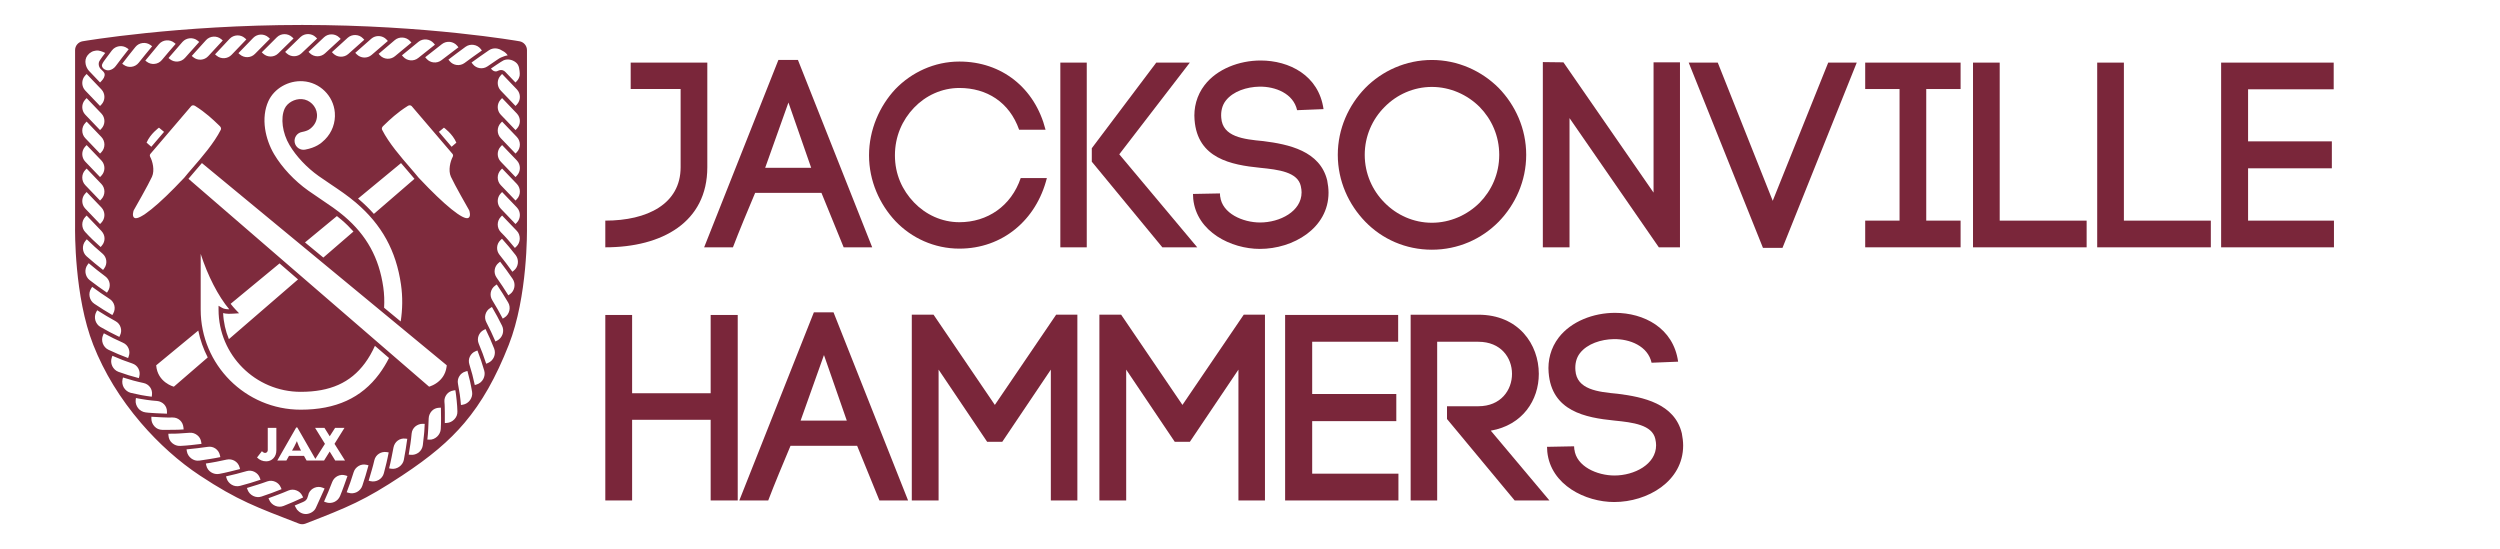
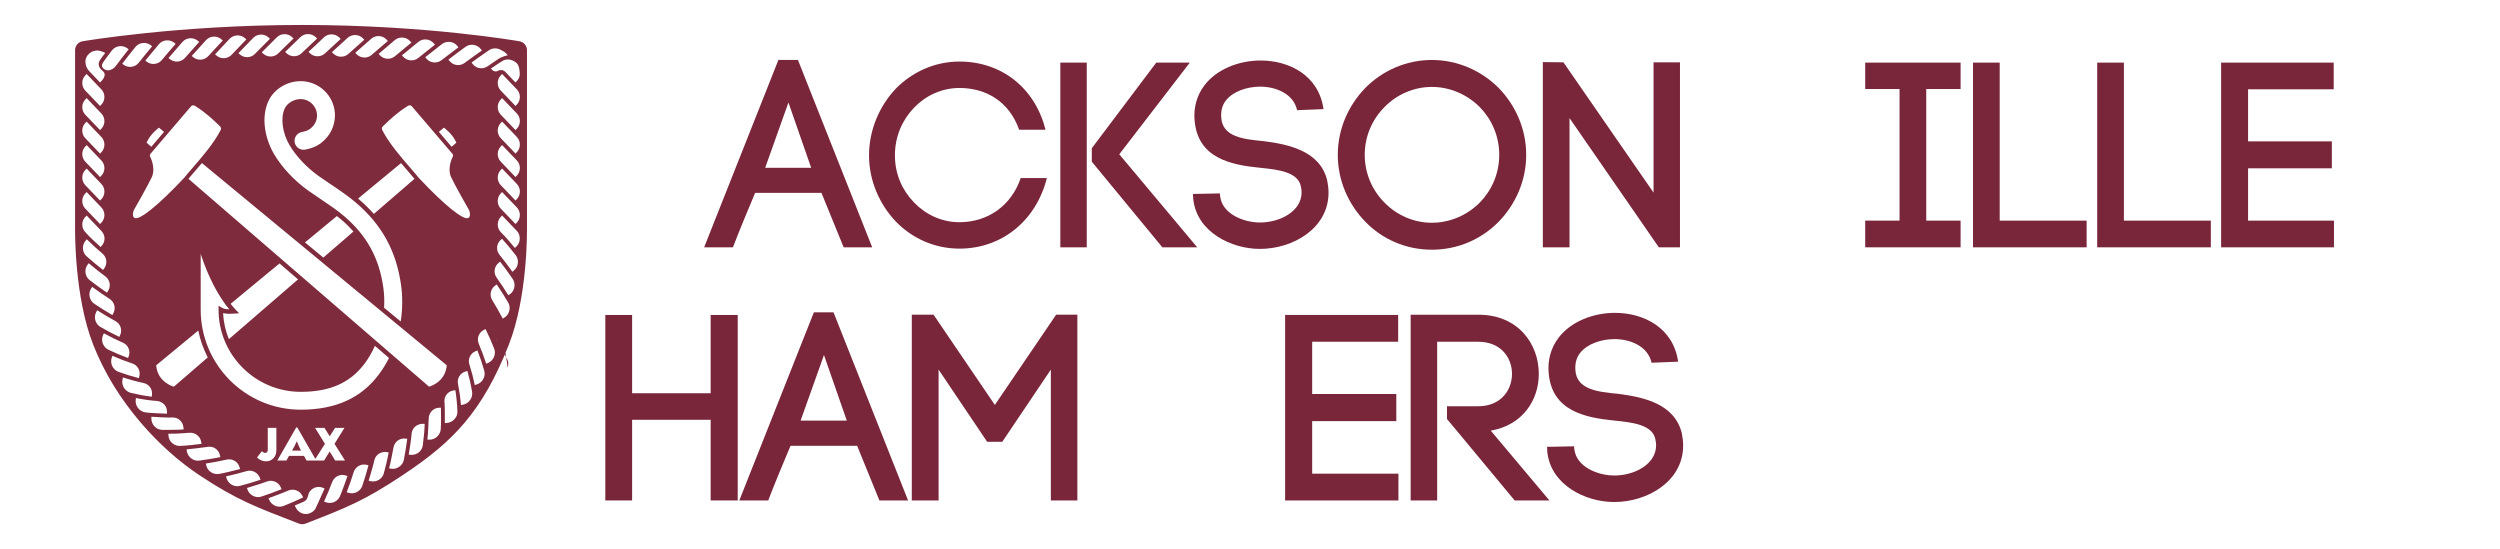
<svg xmlns="http://www.w3.org/2000/svg" id="b" viewBox="0 0 2503.59 550">
  <path d="m300.68,449.72c-.55-1.01-1.1-2.18-1.66-3.51-.56-1.33-.98-2.4-1.27-3.23l-.39-1.25c-1.01,2.23-1.88,4.03-2.61,5.38-.75,1.35-1.52,2.73-2.3,4.13h9.04c-.1-.21-.25-.49-.45-.84-.19-.35-.32-.58-.37-.68Z" fill="#7e2b3d" stroke-width="0" />
-   <path d="m527.73,226.95V50.22c0-4.36-3.13-8.1-7.42-8.87-.92-.16-93-16.36-217.65-16.36s-219.07,16.19-220.01,16.35c-4.31.75-7.46,4.49-7.46,8.87v176.73c-.06,3.84-.86,69.95,18.23,118.44,10.85,27.55,26.92,53.84,47.76,78.14,17.73,20.67,38.13,38.89,59,52.68,37.98,25.11,56.74,31.68,99.22,48.17,1.05.41,2.15.61,3.26.61s2.21-.2,3.26-.61c43.06-16.72,58.95-23.14,96.82-48.17,28.25-18.67,46.91-34.44,62.41-52.72,17.32-20.43,31.41-45.25,44.35-78.1,19.09-48.49,18.3-114.6,18.23-118.44Zm-11.09-164.41c1.45,1.15,2.63,2.91,3.14,5.25.2.91,1.02,5.36.63,7.81-.37,2.05-1.31,4.02-2.84,5.6l-1.36,1.42s-9.88-10.31-10.09-10.53c-.7-.74-1.54-1.36-2.51-1.68,0,0-.01,0-.02,0-.73-.24-1.45-.33-2.18-.26-1.02.08-1.84.34-2.33.6-4.26,2.66-7.4-2.11-7.4-2.11,0,0,10.72-7.38,12.65-8.23,3.87-1.67,8.65-.82,12.31,2.12Zm-18.81-13.92c.69.12,1.37.31,2.03.55.33.12.65.26.97.41l.47.24.23.13c.07.04.15.09.3.16,2.14,1.02,3.93,2.2,5.12,3.48.27.29.53.57.77.87.23.35.47.66.67,1.01-1.23.09-2.44.51-3.55.88-1.11.38-2.13.78-3.07,1.21-.95.43-1.79.88-2.5,1.39l-2.23,1.48c-2.96,1.97-5.89,3.99-8.8,6-4.73,3.29-11.28,2.29-14.83-2.26l-1.2-1.54c5.74-4.18,11.56-8.29,17.49-12.33,2.42-1.63,5.34-2.18,8.11-1.69Zm-16.45.39l1.21,1.56c-5.88,4.11-11.65,8.25-17.35,12.49-4.64,3.41-11.26,2.63-14.93-1.85l-1.24-1.52c5.63-4.27,11.35-8.61,17.13-12.8,4.71-3.46,11.58-2.47,15.18,2.11Zm-97.55,238.6c-4.2-29.33-16.61-51.9-39.07-71.04-7.33-6.25-15.3-11.59-23.73-17.25-4.04-2.71-8.22-5.51-12.32-8.43-13.82-9.82-26.28-23.1-34.19-36.44-4.55-7.68-7.76-16.7-9.04-25.4-1.49-10.18-.36-19.75,3.26-27.7,5.79-12.7,20.02-20.94,34.63-20,16.86,1.07,30.6,14.57,31.94,31.41.8,10.03-2.79,19.86-9.87,26.97-4.05,4.07-9.26,8.11-19.84,10.11-2.36.44-4.74-.06-6.72-1.41-1.98-1.35-3.31-3.39-3.75-5.75-.44-2.35.06-4.74,1.41-6.72,1.35-1.98,3.39-3.31,5.75-3.75,6.57-1.24,8.54-3.22,10.44-5.13,3.42-3.44,5.09-8.02,4.7-12.89-.63-7.88-7.31-14.44-15.2-14.94-7.12-.45-14.48,3.65-17.17,9.54-4.29,9.42-2.29,24.43,4.88,36.51,6.68,11.26,17.31,22.55,29.16,30.97,3.92,2.78,7.99,5.51,11.95,8.17,8.48,5.69,17.26,11.58,25.35,18.48,25.98,22.14,40.33,48.24,45.19,82.15,1.75,12.2,1.58,24.69-.32,36.85l-16.61-13.72c.4-6.91.15-13.84-.82-20.59Zm-29.85-55.75l-30.18,26.08-18.37-15.17,31.96-26.39c1.51,1.18,3.01,2.38,4.46,3.62,4.46,3.8,8.49,7.75,12.14,11.87Zm20.43-17.65c-4.54-5.1-9.55-10-15.09-14.72-.25-.21-.5-.41-.75-.62l43.03-35.54c2.18,2.57,4.3,5.02,6.27,7.29,2.79,3.21,5.22,6.02,7.2,8.47l-40.66,35.12Zm36.39-46.22c-9.03-10.41-21.39-24.66-28.14-38.01-.55-1.1-.19-2.57.88-3.59.56-.53,1.16-1.11,1.79-1.72,4.91-4.73,12.34-11.88,23.1-18.63.61-.38,1.28-.57,1.91-.57.77,0,1.49.28,1.96.83l40.87,47.84c.66.77.73,1.95.16,3-2.25,4.21-4.73,13.33-1.76,19.89,3.48,7.69,17.23,31.77,18.32,33.67.24.68,2.01,6.1-.9,7.56-4.97,2.49-23.77-12.68-49.08-39.59l-.7-.74c-.07-.07-.13-.15-.19-.22-2.18-2.74-4.98-5.97-8.23-9.72Zm28.68-35.95l5.1-4.21s8.65,6.13,12.42,15.03l-4.75,4.11-12.76-14.93Zm11.11-90.1c2.76.32,5.4,1.66,7.26,3.9l1.25,1.52c-5.75,4.26-11.41,8.56-17.02,12.94-4.56,3.52-11.22,2.89-14.99-1.5l-1.28-1.49c5.54-4.41,11.16-8.88,16.83-13.2,2.31-1.77,5.18-2.47,7.94-2.17Zm-16.31,1.32l1.29,1.49c-5.64,4.42-11.21,8.8-16.73,13.31-4.49,3.65-11.16,3.08-15.02-1.19l-1.31-1.45c5.46-4.58,10.98-9.07,16.56-13.55,4.54-3.68,11.41-3.02,15.22,1.39Zm-23.59-2.09l1.31,1.47c-5.55,4.51-11.03,9.09-16.46,13.64-4.42,3.72-11.11,3.36-15.05-.9l-1.33-1.44c5.37-4.62,10.81-9.25,16.3-13.86,4.47-3.71,11.34-3.22,15.23,1.09Zm-23.62-1.59l1.34,1.44c-5.46,4.63-10.86,9.21-16.21,13.94-4.36,3.84-11.05,3.48-15.07-.66l-1.36-1.4c5.3-4.79,10.65-9.42,16.05-14.13,4.4-3.85,11.27-3.45,15.24.81Zm-23.63-1.2l1.37,1.42c-5.37,4.66-10.7,9.48-15.97,14.22-2.15,1.94-4.9,2.85-7.62,2.76-2.72-.05-5.42-1.11-7.46-3.16l-1.38-1.38c5.22-4.83,10.49-9.67,15.82-14.4,4.33-3.86,11.21-3.69,15.25.54Zm-23.64-.79l1.39,1.39c-5.3,4.83-10.54,9.66-15.74,14.48-4.23,3.89-10.95,3.92-15.09-.15l-1.4-1.37c5.15-4.88,10.34-9.83,15.59-14.66,4.27-3.93,11.14-3.8,15.25.3Zm-23.64-.39l1.41,1.37c-5.22,4.9-10.39,9.79-15.51,14.69-4.17,4.03-10.89,4.08-15.09.09l-1.42-1.35c5.07-4.97,10.19-9.93,15.36-14.9,4.21-4,11.08-3.95,15.25.09Zm-23.64-.04l1.43,1.35c-5.14,4.98-10.24,9.9-15.28,14.93-4.11,4.1-10.82,4.23-15.09.3l-1.44-1.33c4.99-5.03,10.04-10.06,15.13-15.1,4.15-4.14,11.02-4.12,15.25-.15Zm-31.35-2.54c2.77-.06,5.56.89,7.71,2.86l1.45,1.33c-5.07,5.03-10.08,10.05-15.04,15.18-4.04,4.17-10.75,4.33-15.08.53l-1.46-1.29c4.9-5.19,9.87-10.23,14.88-15.35,2.04-2.08,4.78-3.17,7.55-3.26Zm-15.94,3.54l1.47,1.31c-4.99,5.07-9.92,10.29-14.79,15.43-3.97,4.17-10.67,4.56-15.06.8l-1.49-1.27c4.81-5.22,9.69-10.48,14.62-15.61,4.01-4.19,10.89-4.56,15.25-.66Zm-60.68,139.77l-.69.73c-25.31,26.92-44.11,42.1-49.09,39.6h0c-2.91-1.46-1.14-6.88-.9-7.56,1.09-1.9,14.84-25.98,18.32-33.67,2.97-6.56.5-15.69-1.76-19.89-.56-1.05-.5-2.22.16-3l40.87-47.84c.86-1.02,2.49-1.12,3.87-.26,10.76,6.75,18.18,13.9,23.1,18.63.63.61,1.23,1.19,1.79,1.72,1.07,1.02,1.43,2.5.88,3.59-6.75,13.35-19.11,27.61-28.14,38.01-3.25,3.74-6.05,6.97-8.23,9.72-.06.08-.12.15-.19.22Zm14.01,153.09c1.93,9.5,5.15,18.54,9.47,26.92l-33.93,29.31s-4.09-1.05-8.35-4.25c-4.26-3.2-8.68-8.56-9.34-17.17l42.15-34.81Zm-51.79-188.15c3.77-8.9,12.42-15.03,12.42-15.03l5.1,4.21-12.76,14.93-4.75-4.11Zm74.82-103.62l1.5,1.27c-4.9,5.23-9.74,10.44-14.52,15.68-3.89,4.3-10.57,4.78-15.04,1.07l-1.51-1.24c4.71-5.32,9.49-10.58,14.33-15.87,3.94-4.3,10.81-4.67,15.24-.92Zm-23.62,1.51l1.52,1.25c-4.81,5.26-9.55,10.6-14.22,15.95-3.81,4.32-10.47,4.96-15,1.37l-1.53-1.22c4.6-5.38,9.27-10.83,14.01-16.15,3.86-4.35,10.73-4.94,15.23-1.21Zm-23.6,1.95l1.54,1.22c-4.7,5.42-9.34,10.76-13.89,16.25-1.86,2.22-4.44,3.51-7.14,3.8-2.7.31-5.5-.35-7.81-2.1l-1.56-1.18c4.47-5.52,9.02-11.02,13.65-16.46,3.77-4.48,10.64-5.12,15.21-1.52Zm-23.57,2.44l1.57,1.18c-4.58,5.53-9.1,10.99-13.51,16.57-3.6,4.5-10.18,5.44-14.88,2.07l-1.59-1.13c4.3-5.63,8.71-11.26,13.22-16.8,3.66-4.56,10.54-5.37,15.19-1.89Zm-38.71,5.34c3.54-4.66,10.42-5.7,15.17-2.31l1.6,1.14c-4.45,5.6-8.81,11.25-13.04,16.92-1.57,2.13-3.8,3.5-6.19,4.07-2.09.5-4.73-.31-6.24-1.85-.96-.99-1.56-2.32-1.22-3.66.68-2.26,2.85-4.74,4.53-7.13,1.77-2.42,3.57-4.78,5.38-7.18Zm-24.33,4.83c1.05-1.38,2.44-2.55,4.02-3.37,1.27-.73,2.78-1.03,4.25-1.27,3.14-.52,6.48.97,9.37,2.32,0,0-5.83,7.28-6.32,9.31-.21.89-.31,1.83-.17,2.76.26,1.88,1.31,3.63,2.7,4.75.92.75,2.96,2.79,3.15,4.12.39,2.72-1.19,5.15-3.2,7.25l-1.36,1.42s-10.32-10.82-11.1-11.66c-1.47-1.6-2.79-4.07-3.3-6.6-.63-3.18-.19-6.29,1.96-9.03Zm-2.36,20.2l1.36-1.42,14.79,15.44c4.02,4.19,4.02,10.98,0,15.17l-1.36,1.42-14.79-15.44c-4.02-4.19-4.02-10.98,0-15.17Zm0,24.15l1.36-1.42,14.79,15.44c4.02,4.19,4.02,10.98,0,15.17l-1.36,1.42-14.79-15.44c-4.02-4.19-4.02-10.98,0-15.17Zm0,23.52l1.36-1.42,14.79,15.44c4.02,4.19,4.02,10.98,0,15.17l-1.36,1.42-14.79-15.44c-4.02-4.19-4.02-10.98,0-15.17Zm0,23.52l1.36-1.42,14.79,15.44c4.02,4.19,4.02,10.98,0,15.17l-1.36,1.42-14.79-15.44c-4.02-4.19-4.02-10.98,0-15.17Zm0,23.52l1.36-1.42,14.79,15.44c4.02,4.19,4.02,10.98,0,15.17l-1.36,1.42-14.79-15.44c-4.02-4.19-4.02-10.98,0-15.17Zm0,23.52l1.36-1.42,14.79,15.44c4.02,4.19,4.02,10.98,0,15.17l-1.36,1.42-14.79-15.44c-4.02-4.19-4.02-10.98,0-15.17Zm0,23.52l1.36-1.42,14.79,15.44c2,2.22,3.01,4.5,3.12,7.17.11,2.61-.76,5.29-2.62,7.46l-1.26,1.47c-5.26-4.7-10.48-9.52-15.39-14.95-4.02-4.19-4.02-10.98,0-15.17Zm.21,23.89l1.29-1.52c5.15,5.08,10.42,9.84,15.8,14.4,4.37,3.71,5.07,10.14,1.67,14.74l-1.16,1.56c-5.57-4.33-11.07-8.88-16.49-13.65-4.42-3.88-4.95-11.02-1.11-15.53Zm.03,32.12c-.37-2.81.24-5.74,2-8.11l1.18-1.59c5.48,4.65,11.1,9.07,16.73,13.27,4.62,3.43,5.71,9.8,2.62,14.6l-1.06,1.63c-5.85-3.96-11.63-8.15-17.33-12.56-2.35-1.79-3.72-4.45-4.14-7.25Zm5.6,15.66l1.08-1.66c2.88,2.14,5.79,4.23,8.73,6.25,2.9,2.03,5.88,4,8.83,5.91,4.79,3.12,6.37,9.36,3.57,14.37l-.95,1.7c-3.03-1.77-6.07-3.6-9.11-5.49-2.99-1.9-6.03-3.85-9.02-5.87-4.87-3.28-6.34-10.26-3.13-15.2Zm4.24,31.83c-.76-2.74-.5-5.75.89-8.32l.97-1.74c3.02,1.95,6.1,3.82,9.13,5.65,3.07,1.82,6.16,3.56,9.21,5.26,2.52,1.37,4.29,3.58,5.08,6.1.85,2.5.77,5.31-.46,7.92l-.8,1.76c-3.18-1.51-6.31-3.12-9.5-4.77-3.16-1.66-6.27-3.41-9.43-5.2-2.56-1.46-4.29-3.93-5.09-6.66Zm7.48,23.21c-1.01-2.67-.94-5.73.24-8.4l.81-1.8c3.2,1.71,6.38,3.36,9.54,4.95,3.22,1.56,6.43,3.06,9.6,4.5,2.64,1.14,4.57,3.19,5.56,5.62,1.05,2.4,1.22,5.19.22,7.89-.23.61-.45,1.22-.65,1.82-3.29-1.22-6.55-2.53-9.87-3.9-3.3-1.38-6.53-2.87-9.84-4.41-2.69-1.25-4.59-3.59-5.62-6.26Zm9.45,22.62c-1.24-2.59-1.46-5.65-.51-8.42l.65-1.87c3.34,1.44,6.66,2.81,9.94,4.11,3.35,1.27,6.68,2.45,9.97,3.57,2.71.9,4.84,2.7,6.06,5.01,1.24,2.29,1.72,5,1,7.78l-.48,1.88c-3.36-.88-6.77-1.83-10.22-2.86-3.38-1.07-6.78-2.23-10.23-3.45-2.78-1.01-4.92-3.17-6.19-5.75Zm11.68,21.74c-1.47-2.49-2.05-5.51-1.4-8.37.14-.64.3-1.29.47-1.94,3.45,1.12,6.93,2.13,10.32,3.08,3.41.94,6.91,1.72,10.28,2.46,5.56,1.18,9.11,6.22,8.44,11.81l-.24,1.91c-3.42-.45-6.99-.93-10.48-1.6-3.47-.68-7.03-1.42-10.58-2.28-2.84-.73-5.26-2.64-6.81-5.09Zm24.34,24.95l-2.69-.31c-2.91-.37-5.65-1.93-7.43-4.23-1.77-2.32-2.78-5.23-2.44-8.17l.26-2,2.64.54,2.69.46c1.78.3,3.55.58,5.3.84,3.46.55,7.05.86,10.49,1.14,1.42.11,2.69.49,3.89,1.08,1.23.57,2.32,1.36,3.23,2.31,1.81,1.91,2.89,4.51,2.84,7.39l-.03,1.95c-3.49-.1-7.02-.25-10.61-.45l-5.41-.34-2.72-.2Zm14.05,17.19c-1.48-.02-2.92-.33-4.25-.89-1.33-.56-2.45-1.46-3.44-2.48-1.96-2.07-3.21-4.85-3.21-7.78v-1.98c3.62.25,7.2.44,10.73.59l5.26.18c1.73.06,3.56,0,5.32-.01,2.89-.04,5.5,1.03,7.43,2.84.96.91,1.76,1.99,2.33,3.22.57,1.23.92,2.6,1.06,3.99l.16,1.91c-3.59.28-7.05.34-10.6.39-3.55.05-7.14.06-10.78.02Zm10.07,13.34c-1.08-.93-2.03-1.99-2.67-3.29-.64-1.29-1.05-2.7-1.16-4.18l-.14-1.99,5.35-.05,2.65-.05,2.7-.14c3.59-.2,7.13-.44,10.63-.72,2.86-.24,5.47.73,7.56,2.37,2.11,1.6,3.61,4,4.02,6.84l.29,1.92c-6.97.88-14.19,1.73-21.3,2.04-2.92.16-5.75-.91-7.93-2.74Zm27,17.45c-2.96.46-5.78-.5-8.05-2.2-2.26-1.72-3.91-4.24-4.38-7.11l-.31-1.94c7.25-.71,14.27-1.48,21.2-2.52,5.73-.95,11,2.77,12.22,8.39l.43,1.88c-3.51.76-6.93,1.31-10.45,1.89-3.51.57-7.06,1.12-10.66,1.63Zm20.04,13.3c-5.72,1.11-11.8-2.59-13.01-8.44l-.43-1.94c3.57-.57,7.02-1.06,10.55-1.78,3.52-.69,7-1.42,10.43-2.17,5.54-1.14,11.18,2.05,12.75,7.6l.53,1.88c-3.4.88-6.84,1.74-10.32,2.57l-5.26,1.22-5.25,1.06Zm12.53,10.91c-2.45-1.42-4.4-3.71-5.23-6.51l-.56-1.89c7.07-1.65,13.87-3.25,20.7-5.29,2.76-.8,5.58-.44,7.93.82,2.37,1.22,4.32,3.26,5.28,5.98l.65,1.83c-3.34,1.1-6.73,2.18-10.16,3.24-3.41,1.02-6.84,1.96-10.32,2.9-2.82.74-5.85.37-8.28-1.08Zm25.27-27.33l4.91-6.31c1.07,1.17,2.14,1.75,3.23,1.75.73,0,1.34-.28,1.85-.84.51-.56.76-1.2.76-1.93v-22.33h8.61v22.33c0,3.4-.99,6.12-2.96,8.14-1.98,2.03-4.38,3.04-7.21,3.04-3.59,0-6.65-1.29-9.2-3.86Zm-9.45,32.38l-.67-1.85c3.47-1.03,6.9-2.09,10.28-3.17l5.04-1.64c1.67-.56,3.36-1.17,5.02-1.76,2.71-.97,5.54-.77,7.97.32,2.45,1.04,4.5,3,5.62,5.66l.76,1.8c-3.26,1.29-6.57,2.57-9.92,3.82-3.36,1.27-6.71,2.38-10.14,3.55-5.6,1.95-11.93-1.27-13.96-6.72Zm67.6-62.03h9.39l5.26,8.42,5.38-8.42h9.39l-9.98,15.98,10.56,16.76h-9.82l-5.57-9.04-5.65,9.04h-17.46l-2.61-4.68h-15.04l-2.61,4.68h-9.12l18.98-33.16h1.09l18.06,31.49,9.61-15.08-9.86-15.98Zm-31.56,78.17c-5.48,2.26-11.99-.59-14.32-5.92l-.78-1.81c3.4-1.22,6.77-2.48,10.09-3.75l4.94-1.92c1.64-.66,3.29-1.36,4.91-2.04,2.65-1.13,5.49-1.09,7.97-.13,2.51.9,4.66,2.74,5.93,5.33l.86,1.75c-3.18,1.48-6.41,2.94-9.69,4.38-3.28,1.46-6.56,2.76-9.92,4.12Zm23.14,8.06c-3.68.35-7.26-1.44-9.64-4.27-.61-.72-2.35-4.21-2.35-4.21,2.72-1.15,5.38-2.31,8.15-3.44,2.62-1.13,3.44-2.1,4.32-3.7.44-.8,1.64-5.15,1.64-5.15,2.42-5.29,8.68-7.73,14.02-5.49l1.81.76c-2.89,6.52-5.87,13.02-8.85,19.53-1.54,3.36-5.42,5.63-9.1,5.98Zm35.41-22.95c-.64,1.68-1.32,3.32-1.99,4.99-1.1,2.71-3.26,4.81-5.84,5.97-2.61,1.11-5.61,1.29-8.35.27l-1.85-.69c1.48-3.31,2.91-6.59,4.29-9.86,1.39-3.25,2.67-6.61,3.94-9.88,2.09-5.28,7.87-8.23,13.38-6.45l1.86.59c-1.14,3.32-2.33,6.65-3.56,10.01l-1.88,5.05Zm20.32-5.32c-.93,2.77-2.96,4.99-5.46,6.32-2.51,1.29-5.52,1.62-8.31.77l-1.89-.58c1.27-3.38,2.5-6.73,3.68-10.06,1.16-3.37,2.25-6.78,3.32-10.13.85-2.76,2.76-4.81,5.05-6.18,2.31-1.34,5.11-1.8,7.9-1.09l1.89.47c-1.88,6.74-3.84,13.74-6.18,20.48Zm24.18-22.92c-.83,3.44-1.71,6.91-2.63,10.4-1.45,5.78-7.63,9.29-13.31,7.94l-1.92-.46c1.06-3.46,2.07-6.9,3.04-10.31l1.42-5.1,1.28-5.18c1.34-5.63,6.88-8.98,12.44-8.07l1.9.33c-.7,3.44-1.37,7.03-2.22,10.44Zm-7.17-89.15c-17.85,24.16-43.59,35.9-78.71,35.9-55.23,0-100.17-44.94-100.17-100.17v-55.87c6.99,21.77,17.55,42.4,28.6,55.5-3.44-.01-5.48-.49-7.34-1.57l-3.38-1.97v3.91c0,45.37,36.91,82.29,82.29,82.29,29.4,0,49.83-9.11,64.28-28.68,3.9-5.28,7.25-11.14,10.03-17.38l14.11,12.19c-2.82,5.58-6.06,10.9-9.72,15.85Zm-143.77-64.15c-1.71-1.78-3.43-3.79-5.13-5.98l48.97-40.45,18.53,16.01-69.25,59.83c-3.34-8.11-5.36-16.91-5.76-26.11,2.99.84,6.44.84,11.17.52l4.81-.33-3.34-3.48Zm168.33,150.36c-1.19,5.68-7.03,9.79-12.8,8.79l-1.96-.37c.9-3.43,1.63-7.01,2.36-10.5.72-3.5,1.4-6.96,2.04-10.4.55-2.76,2.03-5.22,4.15-6.81,2.11-1.61,4.83-2.41,7.7-2.07l1.94.23c-.97,6.9-2.06,14.02-3.44,21.13Zm20.61-30.78l-.17,2.69-.25,2.63c-.35,3.52-.74,7.07-1.18,10.66-.37,2.91-1.88,5.58-4.11,7.33-2.26,1.72-5.14,2.65-8.06,2.35l-1.97-.21c1.21-7.13,2.32-14.03,2.94-21.15.28-2.86,1.65-5.33,3.68-7.03,1-.87,2.22-1.49,3.46-1.97,1.24-.48,2.6-.72,4.02-.68l1.92.05-.28,5.33Zm16.6-5.51c-.01,1.83-.15,3.56-.24,5.37-.17,2.91-1.56,5.6-3.63,7.55-1.04.97-2.25,1.77-3.56,2.31-1.31.55-2.72.84-4.22.76l-2-.09c.43-3.51.65-7.16.85-10.73.2-3.57.36-7.1.47-10.59.05-1.42.37-2.76.93-3.97.56-1.21,1.24-2.38,2.16-3.33,1.81-1.92,4.34-3.13,7.21-3.24l1.94-.08c.09,3.49.13,7.04.13,10.63l-.04,5.43Zm1.06-45.89c-.48.62-.98,1.2-1.49,1.75-1.02,1.09-2.1,2.02-3.16,2.82-.53.4-1.06.77-1.58,1.1-.52.33-1.03.64-1.52.91s-.96.52-1.41.74c-2.24,1.09-3.84,1.5-3.84,1.5l-240.97-208.17c2-2.46,4.44-5.28,7.25-8.51,1.95-2.25,4.06-4.68,6.23-7.24l245.18,202.5c-.04.54-.1,1.06-.17,1.58-.14,1.03-.33,2-.58,2.93-.24.93-.53,1.81-.86,2.65-.33.84-.7,1.63-1.1,2.37-.6,1.12-1.27,2.14-1.99,3.08Zm14.64,37.95c-.54,1.31-1.34,2.52-2.32,3.55-1.96,2.08-4.66,3.47-7.58,3.64l-1.97.11c.05-3.64.05-7.23,0-10.77l-.1-5.27-.09-2.61-.2-2.63c-.25-2.86.69-5.39,2.27-7.43,1.56-2.05,3.94-3.46,6.76-3.89l1.88-.32.43,2.62.34,2.6c.22,1.74.42,3.51.6,5.29.41,3.6.57,7.13.71,10.8.05,1.48-.2,2.98-.72,4.32Zm6.24-11.09l-1.97.33c-.33-3.66-.65-7.18-1.17-10.71-.54-3.55-1.1-7-1.78-10.4-.59-2.81-.05-5.52,1.34-7.71,1.32-2.24,3.48-3.98,6.25-4.74.63-.17,1.25-.34,1.85-.53.94,3.37,1.77,6.78,2.6,10.28.8,3.49,1.43,6.99,2.07,10.61.99,5.84-3.29,11.92-9.19,12.87Zm20.35-25.61c-1.37,2.54-3.76,4.52-6.56,5.37l-1.9.57c-.77-3.57-1.59-7.07-2.45-10.48-.94-3.46-1.93-6.85-2.96-10.17-.86-2.72-.65-5.52.51-7.86,1.13-2.36,3.07-4.35,5.75-5.39l1.81-.71c1.24,3.26,2.45,6.59,3.63,9.98,1.11,3.37,2.17,6.8,3.21,10.3.81,2.84.31,5.85-1.04,8.4Zm10.76-22.13c-1.15,2.63-3.26,4.84-5.96,5.97-.61.26-1.22.51-1.84.75-1.11-3.45-2.32-6.85-3.53-10.17-1.24-3.33-2.59-6.63-3.92-9.85-1.09-2.62-1.14-5.46-.2-7.91.93-2.46,2.69-4.64,5.27-5.92l1.74-.87c1.52,3.15,3.02,6.36,4.49,9.64,1.41,3.25,2.8,6.57,4.15,9.95,1.05,2.73.89,5.77-.2,8.42Zm8.62-22.89c-.91,2.7-2.81,5.07-5.4,6.43l-1.77.9c-1.41-3.32-2.92-6.6-4.41-9.8-1.52-3.21-3.13-6.39-4.72-9.5-1.31-2.54-1.57-5.36-.82-7.9.71-2.55,2.34-4.86,4.81-6.34l1.65-1.01c1.79,3.05,3.49,6.13,5.21,9.28,1.69,3.14,3.31,6.32,4.94,9.57,1.29,2.63,1.37,5.66.52,8.37Zm1.84-16.6l-1.68,1.04c-1.7-3.2-3.41-6.34-5.15-9.43-1.79-3.1-3.57-6.14-5.41-9.14-3.01-4.89-1.67-11.21,2.99-14.52l1.58-1.12c1.99,2.92,3.93,5.89,5.83,8.91,1.93,3.02,3.76,6.08,5.6,9.19,3.01,5.06,1.26,12-3.75,15.08Zm5.53-23.43l-1.61,1.15c-3.78-6.12-7.71-12.06-11.78-17.81-1.63-2.34-2.27-5.12-1.87-7.75.34-2.64,1.71-5.14,3.92-6.94l1.51-1.22c4.34,5.58,8.5,11.35,12.58,17.32,3.29,4.85,2.08,11.87-2.74,15.27Zm3.97-23.71l-1.53,1.25c-4.17-5.87-8.48-11.54-12.9-17.01-3.6-4.46-3.12-10.87,1.06-14.74l1.42-1.31c4.72,5.2,9.29,10.72,13.71,16.4,3.61,4.63,2.84,11.72-1.75,15.41Zm2.42-23.94l-1.45,1.35c-4.56-5.57-9.21-11.03-14.16-15.89-4.02-4.19-4.02-10.98,0-15.17l1.36-1.42,14.79,15.44c2.02,1.97,3.01,5.19,2.89,8-.12,2.88-1.27,5.68-3.43,7.69Zm.54-24.04l-1.36,1.42-14.79-15.44c-4.02-4.19-4.02-10.98,0-15.17l1.36-1.42,14.79,15.44c4.02,4.19,4.02,10.98,0,15.17Zm0-23.52l-1.36,1.42-14.79-15.44c-4.02-4.19-4.02-10.98,0-15.17l1.36-1.42,14.79,15.44c4.02,4.19,4.02,10.98,0,15.17Zm0-23.52l-1.36,1.42-14.79-15.44c-4.02-4.19-4.02-10.98,0-15.17l1.36-1.42,14.79,15.44c4.02,4.19,4.02,10.98,0,15.17Zm0-23.52l-1.36,1.42-14.79-15.44c-4.02-4.19-4.02-10.98,0-15.17l1.36-1.42,14.79,15.44c4.02,4.19,4.02,10.98,0,15.17Zm0-23.52l-1.36,1.42-14.79-15.44c-4.02-4.19-4.02-10.98,0-15.17l1.36-1.42,14.79,15.44c4.02,4.19,4.02,10.98,0,15.17Zm0-24.15l-1.36,1.42-14.79-15.44c-4.02-4.19-4.02-10.98,0-15.17l1.36-1.42,14.79,15.44c4.02,4.19,4.02,10.98,0,15.17Z" fill="#7e2b3d" stroke-width="0" />
-   <path d="m708.33,167.49c0,55.04-45.25,80.18-102.15,80.18v-26.73c42.07,0,75.42-16.67,75.42-53.45v-78.33h-50.01v-26.46h76.74v104.79Z" fill="#7a263a" stroke-width="0" />
+   <path d="m527.73,226.95V50.22c0-4.36-3.13-8.1-7.42-8.87-.92-.16-93-16.36-217.65-16.36s-219.07,16.19-220.01,16.35c-4.31.75-7.46,4.49-7.46,8.87v176.73c-.06,3.84-.86,69.95,18.23,118.44,10.85,27.55,26.92,53.84,47.76,78.14,17.73,20.67,38.13,38.89,59,52.68,37.98,25.11,56.74,31.68,99.22,48.17,1.05.41,2.15.61,3.26.61s2.21-.2,3.26-.61c43.06-16.72,58.95-23.14,96.82-48.17,28.25-18.67,46.91-34.44,62.41-52.72,17.32-20.43,31.41-45.25,44.35-78.1,19.09-48.49,18.3-114.6,18.23-118.44Zm-11.09-164.41c1.45,1.15,2.63,2.91,3.14,5.25.2.91,1.02,5.36.63,7.81-.37,2.05-1.31,4.02-2.84,5.6l-1.36,1.42s-9.88-10.31-10.09-10.53c-.7-.74-1.54-1.36-2.51-1.68,0,0-.01,0-.02,0-.73-.24-1.45-.33-2.18-.26-1.02.08-1.84.34-2.33.6-4.26,2.66-7.4-2.11-7.4-2.11,0,0,10.72-7.38,12.65-8.23,3.87-1.67,8.65-.82,12.31,2.12Zm-18.81-13.92c.69.12,1.37.31,2.03.55.33.12.65.26.97.41l.47.24.23.13c.07.04.15.09.3.16,2.14,1.02,3.93,2.2,5.12,3.48.27.29.53.57.77.87.23.35.47.66.67,1.01-1.23.09-2.44.51-3.55.88-1.11.38-2.13.78-3.07,1.21-.95.43-1.79.88-2.5,1.39l-2.23,1.48c-2.96,1.97-5.89,3.99-8.8,6-4.73,3.29-11.28,2.29-14.83-2.26l-1.2-1.54c5.74-4.18,11.56-8.29,17.49-12.33,2.42-1.63,5.34-2.18,8.11-1.69Zm-16.45.39l1.21,1.56c-5.88,4.11-11.65,8.25-17.35,12.49-4.64,3.41-11.26,2.63-14.93-1.85l-1.24-1.52c5.63-4.27,11.35-8.61,17.13-12.8,4.71-3.46,11.58-2.47,15.18,2.11Zm-97.55,238.6c-4.2-29.33-16.61-51.9-39.07-71.04-7.33-6.25-15.3-11.59-23.73-17.25-4.04-2.71-8.22-5.51-12.32-8.43-13.82-9.82-26.28-23.1-34.19-36.44-4.55-7.68-7.76-16.7-9.04-25.4-1.49-10.18-.36-19.75,3.26-27.7,5.79-12.7,20.02-20.94,34.63-20,16.86,1.07,30.6,14.57,31.94,31.41.8,10.03-2.79,19.86-9.87,26.97-4.05,4.07-9.26,8.11-19.84,10.11-2.36.44-4.74-.06-6.72-1.41-1.98-1.35-3.31-3.39-3.75-5.75-.44-2.35.06-4.74,1.41-6.72,1.35-1.98,3.39-3.31,5.75-3.75,6.57-1.24,8.54-3.22,10.44-5.13,3.42-3.44,5.09-8.02,4.7-12.89-.63-7.88-7.31-14.44-15.2-14.94-7.12-.45-14.48,3.65-17.17,9.54-4.29,9.42-2.29,24.43,4.88,36.51,6.68,11.26,17.31,22.55,29.16,30.97,3.92,2.78,7.99,5.51,11.95,8.17,8.48,5.69,17.26,11.58,25.35,18.48,25.98,22.14,40.33,48.24,45.19,82.15,1.75,12.2,1.58,24.69-.32,36.85l-16.61-13.72c.4-6.91.15-13.84-.82-20.59Zm-29.85-55.75l-30.18,26.08-18.37-15.17,31.96-26.39c1.51,1.18,3.01,2.38,4.46,3.62,4.46,3.8,8.49,7.75,12.14,11.87Zm20.43-17.65c-4.54-5.1-9.55-10-15.09-14.72-.25-.21-.5-.41-.75-.62l43.03-35.54c2.18,2.57,4.3,5.02,6.27,7.29,2.79,3.21,5.22,6.02,7.2,8.47l-40.66,35.12Zm36.39-46.22c-9.03-10.41-21.39-24.66-28.14-38.01-.55-1.1-.19-2.57.88-3.59.56-.53,1.16-1.11,1.79-1.72,4.91-4.73,12.34-11.88,23.1-18.63.61-.38,1.28-.57,1.91-.57.77,0,1.49.28,1.96.83l40.87,47.84c.66.77.73,1.95.16,3-2.25,4.21-4.73,13.33-1.76,19.89,3.48,7.69,17.23,31.77,18.32,33.67.24.68,2.01,6.1-.9,7.56-4.97,2.49-23.77-12.68-49.08-39.59l-.7-.74c-.07-.07-.13-.15-.19-.22-2.18-2.74-4.98-5.97-8.23-9.72Zm28.68-35.95l5.1-4.21s8.65,6.13,12.42,15.03l-4.75,4.11-12.76-14.93Zm11.11-90.1c2.76.32,5.4,1.66,7.26,3.9l1.25,1.52c-5.75,4.26-11.41,8.56-17.02,12.94-4.56,3.52-11.22,2.89-14.99-1.5l-1.28-1.49c5.54-4.41,11.16-8.88,16.83-13.2,2.31-1.77,5.18-2.47,7.94-2.17Zm-16.31,1.32l1.29,1.49c-5.64,4.42-11.21,8.8-16.73,13.31-4.49,3.65-11.16,3.08-15.02-1.19l-1.31-1.45c5.46-4.58,10.98-9.07,16.56-13.55,4.54-3.68,11.41-3.02,15.22,1.39Zm-23.59-2.09l1.31,1.47c-5.55,4.51-11.03,9.09-16.46,13.64-4.42,3.72-11.11,3.36-15.05-.9l-1.33-1.44c5.37-4.62,10.81-9.25,16.3-13.86,4.47-3.71,11.34-3.22,15.23,1.09Zm-23.62-1.59l1.34,1.44c-5.46,4.63-10.86,9.21-16.21,13.94-4.36,3.84-11.05,3.48-15.07-.66l-1.36-1.4c5.3-4.79,10.65-9.42,16.05-14.13,4.4-3.85,11.27-3.45,15.24.81Zm-23.63-1.2l1.37,1.42c-5.37,4.66-10.7,9.48-15.97,14.22-2.15,1.94-4.9,2.85-7.62,2.76-2.72-.05-5.42-1.11-7.46-3.16l-1.38-1.38c5.22-4.83,10.49-9.67,15.82-14.4,4.33-3.86,11.21-3.69,15.25.54Zm-23.64-.79l1.39,1.39c-5.3,4.83-10.54,9.66-15.74,14.48-4.23,3.89-10.95,3.92-15.09-.15l-1.4-1.37c5.15-4.88,10.34-9.83,15.59-14.66,4.27-3.93,11.14-3.8,15.25.3Zm-23.64-.39l1.41,1.37c-5.22,4.9-10.39,9.79-15.51,14.69-4.17,4.03-10.89,4.08-15.09.09l-1.42-1.35c5.07-4.97,10.19-9.93,15.36-14.9,4.21-4,11.08-3.95,15.25.09Zm-23.64-.04l1.43,1.35c-5.14,4.98-10.24,9.9-15.28,14.93-4.11,4.1-10.82,4.23-15.09.3l-1.44-1.33c4.99-5.03,10.04-10.06,15.13-15.1,4.15-4.14,11.02-4.12,15.25-.15Zm-31.35-2.54c2.77-.06,5.56.89,7.71,2.86l1.45,1.33c-5.07,5.03-10.08,10.05-15.04,15.18-4.04,4.17-10.75,4.33-15.08.53l-1.46-1.29c4.9-5.19,9.87-10.23,14.88-15.35,2.04-2.08,4.78-3.17,7.55-3.26Zm-15.94,3.54l1.47,1.31c-4.99,5.07-9.92,10.29-14.79,15.43-3.97,4.17-10.67,4.56-15.06.8l-1.49-1.27c4.81-5.22,9.69-10.48,14.62-15.61,4.01-4.19,10.89-4.56,15.25-.66Zm-60.68,139.77l-.69.73c-25.31,26.92-44.11,42.1-49.09,39.6h0c-2.91-1.46-1.14-6.88-.9-7.56,1.09-1.9,14.84-25.98,18.32-33.67,2.97-6.56.5-15.69-1.76-19.89-.56-1.05-.5-2.22.16-3l40.87-47.84c.86-1.02,2.49-1.12,3.87-.26,10.76,6.75,18.18,13.9,23.1,18.63.63.61,1.23,1.19,1.79,1.72,1.07,1.02,1.43,2.5.88,3.59-6.75,13.35-19.11,27.61-28.14,38.01-3.25,3.74-6.05,6.97-8.23,9.72-.06.08-.12.15-.19.22Zm14.01,153.09c1.93,9.5,5.15,18.54,9.47,26.92l-33.93,29.31s-4.09-1.05-8.35-4.25c-4.26-3.2-8.68-8.56-9.34-17.17l42.15-34.81Zm-51.79-188.15c3.77-8.9,12.42-15.03,12.42-15.03l5.1,4.21-12.76,14.93-4.75-4.11Zm74.82-103.62l1.5,1.27c-4.9,5.23-9.74,10.44-14.52,15.68-3.89,4.3-10.57,4.78-15.04,1.07l-1.51-1.24c4.71-5.32,9.49-10.58,14.33-15.87,3.94-4.3,10.81-4.67,15.24-.92Zm-23.62,1.51l1.52,1.25c-4.81,5.26-9.55,10.6-14.22,15.95-3.81,4.32-10.47,4.96-15,1.37l-1.53-1.22c4.6-5.38,9.27-10.83,14.01-16.15,3.86-4.35,10.73-4.94,15.23-1.21Zm-23.6,1.95l1.54,1.22c-4.7,5.42-9.34,10.76-13.89,16.25-1.86,2.22-4.44,3.51-7.14,3.8-2.7.31-5.5-.35-7.81-2.1l-1.56-1.18c4.47-5.52,9.02-11.02,13.65-16.46,3.77-4.48,10.64-5.12,15.21-1.52Zm-23.57,2.44l1.57,1.18c-4.58,5.53-9.1,10.99-13.51,16.57-3.6,4.5-10.18,5.44-14.88,2.07l-1.59-1.13c4.3-5.63,8.71-11.26,13.22-16.8,3.66-4.56,10.54-5.37,15.19-1.89Zm-38.71,5.34c3.54-4.66,10.42-5.7,15.17-2.31l1.6,1.14c-4.45,5.6-8.81,11.25-13.04,16.92-1.57,2.13-3.8,3.5-6.19,4.07-2.09.5-4.73-.31-6.24-1.85-.96-.99-1.56-2.32-1.22-3.66.68-2.26,2.85-4.74,4.53-7.13,1.77-2.42,3.57-4.78,5.38-7.18Zm-24.33,4.83c1.05-1.38,2.44-2.55,4.02-3.37,1.27-.73,2.78-1.03,4.25-1.27,3.14-.52,6.48.97,9.37,2.32,0,0-5.83,7.28-6.32,9.31-.21.89-.31,1.83-.17,2.76.26,1.88,1.31,3.63,2.7,4.75.92.75,2.96,2.79,3.15,4.12.39,2.72-1.19,5.15-3.2,7.25l-1.36,1.42s-10.32-10.82-11.1-11.66c-1.47-1.6-2.79-4.07-3.3-6.6-.63-3.18-.19-6.29,1.96-9.03Zm-2.36,20.2l1.36-1.42,14.79,15.44c4.02,4.19,4.02,10.98,0,15.17l-1.36,1.42-14.79-15.44c-4.02-4.19-4.02-10.98,0-15.17Zm0,24.15l1.36-1.42,14.79,15.44c4.02,4.19,4.02,10.98,0,15.17l-1.36,1.42-14.79-15.44c-4.02-4.19-4.02-10.98,0-15.17Zm0,23.52l1.36-1.42,14.79,15.44c4.02,4.19,4.02,10.98,0,15.17l-1.36,1.42-14.79-15.44c-4.02-4.19-4.02-10.98,0-15.17Zm0,23.52l1.36-1.42,14.79,15.44c4.02,4.19,4.02,10.98,0,15.17l-1.36,1.42-14.79-15.44c-4.02-4.19-4.02-10.98,0-15.17Zm0,23.52l1.36-1.42,14.79,15.44c4.02,4.19,4.02,10.98,0,15.17l-1.36,1.42-14.79-15.44c-4.02-4.19-4.02-10.98,0-15.17Zm0,23.52l1.36-1.42,14.79,15.44c4.02,4.19,4.02,10.98,0,15.17l-1.36,1.42-14.79-15.44c-4.02-4.19-4.02-10.98,0-15.17Zm0,23.52l1.36-1.42,14.79,15.44c2,2.22,3.01,4.5,3.12,7.17.11,2.61-.76,5.29-2.62,7.46l-1.26,1.47c-5.26-4.7-10.48-9.52-15.39-14.95-4.02-4.19-4.02-10.98,0-15.17Zm.21,23.89l1.29-1.52c5.15,5.08,10.42,9.84,15.8,14.4,4.37,3.71,5.07,10.14,1.67,14.74l-1.16,1.56c-5.57-4.33-11.07-8.88-16.49-13.65-4.42-3.88-4.95-11.02-1.11-15.53Zm.03,32.12c-.37-2.81.24-5.74,2-8.11l1.18-1.59c5.48,4.65,11.1,9.07,16.73,13.27,4.62,3.43,5.71,9.8,2.62,14.6l-1.06,1.63c-5.85-3.96-11.63-8.15-17.33-12.56-2.35-1.79-3.72-4.45-4.14-7.25Zm5.6,15.66l1.08-1.66c2.88,2.14,5.79,4.23,8.73,6.25,2.9,2.03,5.88,4,8.83,5.91,4.79,3.12,6.37,9.36,3.57,14.37l-.95,1.7c-3.03-1.77-6.07-3.6-9.11-5.49-2.99-1.9-6.03-3.85-9.02-5.87-4.87-3.28-6.34-10.26-3.13-15.2Zm4.24,31.83c-.76-2.74-.5-5.75.89-8.32l.97-1.74c3.02,1.95,6.1,3.82,9.13,5.65,3.07,1.82,6.16,3.56,9.21,5.26,2.52,1.37,4.29,3.58,5.08,6.1.85,2.5.77,5.31-.46,7.92l-.8,1.76c-3.18-1.51-6.31-3.12-9.5-4.77-3.16-1.66-6.27-3.41-9.43-5.2-2.56-1.46-4.29-3.93-5.09-6.66Zm7.48,23.21c-1.01-2.67-.94-5.73.24-8.4l.81-1.8c3.2,1.71,6.38,3.36,9.54,4.95,3.22,1.56,6.43,3.06,9.6,4.5,2.64,1.14,4.57,3.19,5.56,5.62,1.05,2.4,1.22,5.19.22,7.89-.23.61-.45,1.22-.65,1.82-3.29-1.22-6.55-2.53-9.87-3.9-3.3-1.38-6.53-2.87-9.84-4.41-2.69-1.25-4.59-3.59-5.62-6.26Zm9.45,22.62c-1.24-2.59-1.46-5.65-.51-8.42l.65-1.87c3.34,1.44,6.66,2.81,9.94,4.11,3.35,1.27,6.68,2.45,9.97,3.57,2.71.9,4.84,2.7,6.06,5.01,1.24,2.29,1.72,5,1,7.78l-.48,1.88c-3.36-.88-6.77-1.83-10.22-2.86-3.38-1.07-6.78-2.23-10.23-3.45-2.78-1.01-4.92-3.17-6.19-5.75Zm11.68,21.74c-1.47-2.49-2.05-5.51-1.4-8.37.14-.64.3-1.29.47-1.94,3.45,1.12,6.93,2.13,10.32,3.08,3.41.94,6.91,1.72,10.28,2.46,5.56,1.18,9.11,6.22,8.44,11.81l-.24,1.91c-3.42-.45-6.99-.93-10.48-1.6-3.47-.68-7.03-1.42-10.58-2.28-2.84-.73-5.26-2.64-6.81-5.09Zm24.34,24.95l-2.69-.31c-2.91-.37-5.65-1.93-7.43-4.23-1.77-2.32-2.78-5.23-2.44-8.17l.26-2,2.64.54,2.69.46c1.78.3,3.55.58,5.3.84,3.46.55,7.05.86,10.49,1.14,1.42.11,2.69.49,3.89,1.08,1.23.57,2.32,1.36,3.23,2.31,1.81,1.91,2.89,4.51,2.84,7.39l-.03,1.95c-3.49-.1-7.02-.25-10.61-.45l-5.41-.34-2.72-.2Zm14.05,17.19c-1.48-.02-2.92-.33-4.25-.89-1.33-.56-2.45-1.46-3.44-2.48-1.96-2.07-3.21-4.85-3.21-7.78v-1.98c3.62.25,7.2.44,10.73.59l5.26.18c1.73.06,3.56,0,5.32-.01,2.89-.04,5.5,1.03,7.43,2.84.96.91,1.76,1.99,2.33,3.22.57,1.23.92,2.6,1.06,3.99l.16,1.91c-3.59.28-7.05.34-10.6.39-3.55.05-7.14.06-10.78.02Zm10.07,13.34c-1.08-.93-2.03-1.99-2.67-3.29-.64-1.29-1.05-2.7-1.16-4.18l-.14-1.99,5.35-.05,2.65-.05,2.7-.14c3.59-.2,7.13-.44,10.63-.72,2.86-.24,5.47.73,7.56,2.37,2.11,1.6,3.61,4,4.02,6.84l.29,1.92c-6.97.88-14.19,1.73-21.3,2.04-2.92.16-5.75-.91-7.93-2.74Zm27,17.45c-2.96.46-5.78-.5-8.05-2.2-2.26-1.72-3.91-4.24-4.38-7.11l-.31-1.94c7.25-.71,14.27-1.48,21.2-2.52,5.73-.95,11,2.77,12.22,8.39l.43,1.88c-3.51.76-6.93,1.31-10.45,1.89-3.51.57-7.06,1.12-10.66,1.63Zm20.04,13.3c-5.72,1.11-11.8-2.59-13.01-8.44l-.43-1.94c3.57-.57,7.02-1.06,10.55-1.78,3.52-.69,7-1.42,10.43-2.17,5.54-1.14,11.18,2.05,12.75,7.6l.53,1.88c-3.4.88-6.84,1.74-10.32,2.57l-5.26,1.22-5.25,1.06Zm12.53,10.91c-2.45-1.42-4.4-3.71-5.23-6.51l-.56-1.89c7.07-1.65,13.87-3.25,20.7-5.29,2.76-.8,5.58-.44,7.93.82,2.37,1.22,4.32,3.26,5.28,5.98l.65,1.83c-3.34,1.1-6.73,2.18-10.16,3.24-3.41,1.02-6.84,1.96-10.32,2.9-2.82.74-5.85.37-8.28-1.08Zm25.27-27.33l4.91-6.31c1.07,1.17,2.14,1.75,3.23,1.75.73,0,1.34-.28,1.85-.84.51-.56.76-1.2.76-1.93v-22.33h8.61v22.33c0,3.4-.99,6.12-2.96,8.14-1.98,2.03-4.38,3.04-7.21,3.04-3.59,0-6.65-1.29-9.2-3.86Zm-9.45,32.38l-.67-1.85c3.47-1.03,6.9-2.09,10.28-3.17l5.04-1.64c1.67-.56,3.36-1.17,5.02-1.76,2.71-.97,5.54-.77,7.97.32,2.45,1.04,4.5,3,5.62,5.66l.76,1.8c-3.26,1.29-6.57,2.57-9.92,3.82-3.36,1.27-6.71,2.38-10.14,3.55-5.6,1.95-11.93-1.27-13.96-6.72Zm67.6-62.03h9.39l5.26,8.42,5.38-8.42h9.39l-9.98,15.98,10.56,16.76h-9.82l-5.57-9.04-5.65,9.04h-17.46l-2.61-4.68h-15.04l-2.61,4.68h-9.12l18.98-33.16h1.09l18.06,31.49,9.61-15.08-9.86-15.98Zm-31.56,78.17c-5.48,2.26-11.99-.59-14.32-5.92l-.78-1.81c3.4-1.22,6.77-2.48,10.09-3.75l4.94-1.92c1.64-.66,3.29-1.36,4.91-2.04,2.65-1.13,5.49-1.09,7.97-.13,2.51.9,4.66,2.74,5.93,5.33l.86,1.75c-3.18,1.48-6.41,2.94-9.69,4.38-3.28,1.46-6.56,2.76-9.92,4.12Zm23.14,8.06c-3.68.35-7.26-1.44-9.64-4.27-.61-.72-2.35-4.21-2.35-4.21,2.72-1.15,5.38-2.31,8.15-3.44,2.62-1.13,3.44-2.1,4.32-3.7.44-.8,1.64-5.15,1.64-5.15,2.42-5.29,8.68-7.73,14.02-5.49l1.81.76c-2.89,6.52-5.87,13.02-8.85,19.53-1.54,3.36-5.42,5.63-9.1,5.98Zm35.41-22.95c-.64,1.68-1.32,3.32-1.99,4.99-1.1,2.71-3.26,4.81-5.84,5.97-2.61,1.11-5.61,1.29-8.35.27l-1.85-.69c1.48-3.31,2.91-6.59,4.29-9.86,1.39-3.25,2.67-6.61,3.94-9.88,2.09-5.28,7.87-8.23,13.38-6.45l1.86.59c-1.14,3.32-2.33,6.65-3.56,10.01l-1.88,5.05Zm20.32-5.32c-.93,2.77-2.96,4.99-5.46,6.32-2.51,1.29-5.52,1.62-8.31.77l-1.89-.58c1.27-3.38,2.5-6.73,3.68-10.06,1.16-3.37,2.25-6.78,3.32-10.13.85-2.76,2.76-4.81,5.05-6.18,2.31-1.34,5.11-1.8,7.9-1.09l1.89.47c-1.88,6.74-3.84,13.74-6.18,20.48Zm24.18-22.92c-.83,3.44-1.71,6.91-2.63,10.4-1.45,5.78-7.63,9.29-13.31,7.94l-1.92-.46c1.06-3.46,2.07-6.9,3.04-10.31l1.42-5.1,1.28-5.18c1.34-5.63,6.88-8.98,12.44-8.07l1.9.33c-.7,3.44-1.37,7.03-2.22,10.44Zm-7.17-89.15c-17.85,24.16-43.59,35.9-78.71,35.9-55.23,0-100.17-44.94-100.17-100.17v-55.87c6.99,21.77,17.55,42.4,28.6,55.5-3.44-.01-5.48-.49-7.34-1.57l-3.38-1.97v3.91c0,45.37,36.91,82.29,82.29,82.29,29.4,0,49.83-9.11,64.28-28.68,3.9-5.28,7.25-11.14,10.03-17.38l14.11,12.19c-2.82,5.58-6.06,10.9-9.72,15.85Zm-143.77-64.15c-1.71-1.78-3.43-3.79-5.13-5.98l48.97-40.45,18.53,16.01-69.25,59.83c-3.34-8.11-5.36-16.91-5.76-26.11,2.99.84,6.44.84,11.17.52l4.81-.33-3.34-3.48Zm168.33,150.36c-1.19,5.68-7.03,9.79-12.8,8.79l-1.96-.37c.9-3.43,1.63-7.01,2.36-10.5.72-3.5,1.4-6.96,2.04-10.4.55-2.76,2.03-5.22,4.15-6.81,2.11-1.61,4.83-2.41,7.7-2.07l1.94.23c-.97,6.9-2.06,14.02-3.44,21.13Zm20.61-30.78l-.17,2.69-.25,2.63c-.35,3.52-.74,7.07-1.18,10.66-.37,2.91-1.88,5.58-4.11,7.33-2.26,1.72-5.14,2.65-8.06,2.35l-1.97-.21c1.21-7.13,2.32-14.03,2.94-21.15.28-2.86,1.65-5.33,3.68-7.03,1-.87,2.22-1.49,3.46-1.97,1.24-.48,2.6-.72,4.02-.68l1.92.05-.28,5.33Zm16.6-5.51c-.01,1.83-.15,3.56-.24,5.37-.17,2.91-1.56,5.6-3.63,7.55-1.04.97-2.25,1.77-3.56,2.31-1.31.55-2.72.84-4.22.76l-2-.09c.43-3.51.65-7.16.85-10.73.2-3.57.36-7.1.47-10.59.05-1.42.37-2.76.93-3.97.56-1.21,1.24-2.38,2.16-3.33,1.81-1.92,4.34-3.13,7.21-3.24l1.94-.08c.09,3.49.13,7.04.13,10.63l-.04,5.43Zm1.06-45.89c-.48.62-.98,1.2-1.49,1.75-1.02,1.09-2.1,2.02-3.16,2.82-.53.4-1.06.77-1.58,1.1-.52.33-1.03.64-1.52.91s-.96.52-1.41.74c-2.24,1.09-3.84,1.5-3.84,1.5l-240.97-208.17c2-2.46,4.44-5.28,7.25-8.51,1.95-2.25,4.06-4.68,6.23-7.24l245.18,202.5c-.04.54-.1,1.06-.17,1.58-.14,1.03-.33,2-.58,2.93-.24.93-.53,1.81-.86,2.65-.33.84-.7,1.63-1.1,2.37-.6,1.12-1.27,2.14-1.99,3.08Zm14.64,37.95c-.54,1.31-1.34,2.52-2.32,3.55-1.96,2.08-4.66,3.47-7.58,3.64l-1.97.11c.05-3.64.05-7.23,0-10.77l-.1-5.27-.09-2.61-.2-2.63c-.25-2.86.69-5.39,2.27-7.43,1.56-2.05,3.94-3.46,6.76-3.89l1.88-.32.43,2.62.34,2.6c.22,1.74.42,3.51.6,5.29.41,3.6.57,7.13.71,10.8.05,1.48-.2,2.98-.72,4.32Zm6.24-11.09l-1.97.33c-.33-3.66-.65-7.18-1.17-10.71-.54-3.55-1.1-7-1.78-10.4-.59-2.81-.05-5.52,1.34-7.71,1.32-2.24,3.48-3.98,6.25-4.74.63-.17,1.25-.34,1.85-.53.94,3.37,1.77,6.78,2.6,10.28.8,3.49,1.43,6.99,2.07,10.61.99,5.84-3.29,11.92-9.19,12.87Zm20.35-25.61c-1.37,2.54-3.76,4.52-6.56,5.37l-1.9.57c-.77-3.57-1.59-7.07-2.45-10.48-.94-3.46-1.93-6.85-2.96-10.17-.86-2.72-.65-5.52.51-7.86,1.13-2.36,3.07-4.35,5.75-5.39l1.81-.71c1.24,3.26,2.45,6.59,3.63,9.98,1.11,3.37,2.17,6.8,3.21,10.3.81,2.84.31,5.85-1.04,8.4Zm10.76-22.13c-1.15,2.63-3.26,4.84-5.96,5.97-.61.26-1.22.51-1.84.75-1.11-3.45-2.32-6.85-3.53-10.17-1.24-3.33-2.59-6.63-3.92-9.85-1.09-2.62-1.14-5.46-.2-7.91.93-2.46,2.69-4.64,5.27-5.92l1.74-.87c1.52,3.15,3.02,6.36,4.49,9.64,1.41,3.25,2.8,6.57,4.15,9.95,1.05,2.73.89,5.77-.2,8.42Zm8.62-22.89c-.91,2.7-2.81,5.07-5.4,6.43l-1.77.9l1.65-1.01c1.79,3.05,3.49,6.13,5.21,9.28,1.69,3.14,3.31,6.32,4.94,9.57,1.29,2.63,1.37,5.66.52,8.37Zm1.84-16.6l-1.68,1.04c-1.7-3.2-3.41-6.34-5.15-9.43-1.79-3.1-3.57-6.14-5.41-9.14-3.01-4.89-1.67-11.21,2.99-14.52l1.58-1.12c1.99,2.92,3.93,5.89,5.83,8.91,1.93,3.02,3.76,6.08,5.6,9.19,3.01,5.06,1.26,12-3.75,15.08Zm5.53-23.43l-1.61,1.15c-3.78-6.12-7.71-12.06-11.78-17.81-1.63-2.34-2.27-5.12-1.87-7.75.34-2.64,1.71-5.14,3.92-6.94l1.51-1.22c4.34,5.58,8.5,11.35,12.58,17.32,3.29,4.85,2.08,11.87-2.74,15.27Zm3.97-23.71l-1.53,1.25c-4.17-5.87-8.48-11.54-12.9-17.01-3.6-4.46-3.12-10.87,1.06-14.74l1.42-1.31c4.72,5.2,9.29,10.72,13.71,16.4,3.61,4.63,2.84,11.72-1.75,15.41Zm2.42-23.94l-1.45,1.35c-4.56-5.57-9.21-11.03-14.16-15.89-4.02-4.19-4.02-10.98,0-15.17l1.36-1.42,14.79,15.44c2.02,1.97,3.01,5.19,2.89,8-.12,2.88-1.27,5.68-3.43,7.69Zm.54-24.04l-1.36,1.42-14.79-15.44c-4.02-4.19-4.02-10.98,0-15.17l1.36-1.42,14.79,15.44c4.02,4.19,4.02,10.98,0,15.17Zm0-23.52l-1.36,1.42-14.79-15.44c-4.02-4.19-4.02-10.98,0-15.17l1.36-1.42,14.79,15.44c4.02,4.19,4.02,10.98,0,15.17Zm0-23.52l-1.36,1.42-14.79-15.44c-4.02-4.19-4.02-10.98,0-15.17l1.36-1.42,14.79,15.44c4.02,4.19,4.02,10.98,0,15.17Zm0-23.52l-1.36,1.42-14.79-15.44c-4.02-4.19-4.02-10.98,0-15.17l1.36-1.42,14.79,15.44c4.02,4.19,4.02,10.98,0,15.17Zm0-23.52l-1.36,1.42-14.79-15.44c-4.02-4.19-4.02-10.98,0-15.17l1.36-1.42,14.79,15.44c4.02,4.19,4.02,10.98,0,15.17Zm0-24.15l-1.36,1.42-14.79-15.44c-4.02-4.19-4.02-10.98,0-15.17l1.36-1.42,14.79,15.44c4.02,4.19,4.02,10.98,0,15.17Z" fill="#7e2b3d" stroke-width="0" />
  <path d="m822.64,193.16h-66.42c-7.14,16.94-16.41,39.16-22.23,54.51h-28.84l74.36-187.62h19.58l74.36,187.62h-28.58l-22.23-54.51Zm-56.36-25.14h46.05l-22.76-65.36-23.29,65.36Z" fill="#7a263a" stroke-width="0" />
  <path d="m896.74,89.16c16.14-16.67,38.9-27.52,64.04-27.52,42.34,0,75.68,26.46,86.27,68.27h-26.46c-9.79-27.79-32.55-41.81-59.81-41.81-17.73,0-33.87,7.67-45.52,19.85-11.64,12.17-19.05,28.58-19.05,47.63s7.41,34.93,19.05,47.1c11.64,12.17,27.79,19.85,45.52,19.85,28.05,0,51.87-16.14,61.39-44.19h26.2c-10.58,42.07-44.46,70.65-87.59,70.65-25.14,0-47.9-10.58-64.04-27.52-15.88-16.94-26.46-40.22-26.46-65.89s10.58-49.48,26.46-66.42Z" fill="#7a263a" stroke-width="0" />
  <path d="m1088.32,62.7v184.97h-26.46V62.7h26.46Zm5.03,85.74l64.57-85.74h33.61l-70.65,91.82,78.06,93.15h-34.93l-70.65-85.74v-13.5Z" fill="#7a263a" stroke-width="0" />
  <path d="m1298.96,110.33c-3.7-16.67-21.7-23.82-37.84-23.55-12.44.26-26.2,4.5-33.61,14.03-3.7,4.76-5.03,10.85-4.5,17.2,1.32,19.05,22.23,21.43,42.07,23.29,25.4,3.18,56.89,9.79,64.04,39.43.79,3.97,1.32,8.47,1.32,12.17,0,35.72-35.46,56.36-68.8,56.36-28.58,0-63.24-16.94-66.69-50.01l-.26-5.03,26.99-.53.26,3.97v-1.06c1.85,17.2,22.76,26.2,39.96,26.2,19.85,0,41.55-11.11,41.55-30.17,0-1.85-.26-3.97-.79-6.35-3.18-14.03-22.23-16.41-40.75-18.26-28.84-2.91-62.72-9.26-65.63-47.9v.26c-1.06-12.44,2.12-24.87,10.06-35.19,12.44-16.14,34.67-24.61,56.1-24.61,28.58,0,58.22,14.82,62.98,48.69l-26.46,1.06Z" fill="#7a263a" stroke-width="0" />
  <path d="m1367.23,88.11c16.94-17.2,40.75-28.05,66.69-28.05s49.75,10.85,66.95,28.05c16.67,17.2,27.52,40.75,27.52,66.95s-10.85,49.75-27.52,66.95c-17.2,17.46-40.75,28.05-66.95,28.05s-49.75-10.59-66.69-28.05c-16.67-17.2-27.52-40.75-27.52-66.95s10.85-49.75,27.52-66.95Zm114.58,19.05c-12.44-12.44-29.64-20.11-47.9-20.11s-35.19,7.67-47.37,20.11c-12.17,12.17-19.85,29.11-19.85,47.9s7.67,35.72,19.85,47.9c12.17,12.44,29.11,20.11,47.37,20.11s35.46-7.67,47.9-20.11c11.91-12.17,19.58-28.84,19.58-47.9s-7.67-35.72-19.58-47.9Z" fill="#7a263a" stroke-width="0" />
  <path d="m1545.05,247.67V62.17l20.64.26,90.24,130.46V62.44h26.46v185.24h-21.17l-89.44-129.4v129.4h-26.73Z" fill="#7a263a" stroke-width="0" />
-   <path d="m1830.84,62.7h28.58l-74.36,185.5h-19.58l-74.36-185.5h29.11l55.04,138.4,55.57-138.4Z" fill="#7a263a" stroke-width="0" />
  <path d="m1963.41,89.16h-34.4v131.78h34.4v26.73h-95.53v-26.73h34.4V89.16h-34.4v-26.46h95.53v26.46Z" fill="#7a263a" stroke-width="0" />
  <path d="m2002.57,220.95h87.06v26.73h-113.79V62.7h26.73v158.25Z" fill="#7a263a" stroke-width="0" />
  <path d="m2126.94,220.95h87.06v26.73h-113.79V62.7h26.73v158.25Z" fill="#7a263a" stroke-width="0" />
  <path d="m2251.31,220.95h86v26.73h-112.99V62.7h112.73v26.73h-85.74v52.13h83.89v26.99h-83.89v52.4Z" fill="#7a263a" stroke-width="0" />
  <path d="m633.02,393.81h78.66v-78.39h27.1v185.75h-27.1v-80.78h-78.66v80.78h-26.84v-185.75h26.84v78.39Z" fill="#7a263a" stroke-width="0" />
  <path d="m858.36,446.42h-66.7c-7.17,17.01-16.48,39.33-22.32,54.74h-28.96l74.67-188.41h19.66l74.67,188.41h-28.7l-22.32-54.74Zm-56.6-25.24h46.24l-22.85-65.64-23.38,65.64Z" fill="#7a263a" stroke-width="0" />
  <path d="m939.94,501.16h-26.84v-186.01h21.79l61.38,90.35,61.38-90.35h21.26v186.01h-26.57v-131.01l-48.63,72.28h-15.15l-48.63-72.28v131.01Z" fill="#7a263a" stroke-width="0" />
-   <path d="m1127.81,501.16h-26.84v-186.01h21.79l61.38,90.35,61.38-90.35h21.26v186.01h-26.57v-131.01l-48.63,72.28h-15.15l-48.63-72.28v131.01Z" fill="#7a263a" stroke-width="0" />
  <path d="m1314.08,474.32h86.36v26.84h-113.47v-185.75h113.2v26.84h-86.1v52.35h84.24v27.11h-84.24v52.62Z" fill="#7a263a" stroke-width="0" />
  <path d="m1449.07,406.83h31.36c22.59,0,33.75-16.21,33.75-32.42s-11.16-32.15-33.75-32.15h-41.19v158.91h-26.57v-186.01h67.76c40.39,0,60.59,29.76,60.59,59.26,0,26.31-16.21,51.29-48.1,56.87l58.73,69.89h-34.81l-67.76-81.58v-12.76Z" fill="#7a263a" stroke-width="0" />
  <path d="m1653.95,363.25c-3.72-16.74-21.79-23.92-38-23.65-12.49.27-26.31,4.52-33.75,14.08-3.72,4.78-5.05,10.89-4.52,17.27,1.33,19.13,22.32,21.52,42.25,23.38,25.51,3.19,57.13,9.83,64.31,39.59.8,3.99,1.33,8.5,1.33,12.22,0,35.87-35.61,56.6-69.09,56.6-28.7,0-63.51-17.01-66.96-50.22l-.27-5.05,27.11-.53.27,3.99v-1.06c1.86,17.27,22.85,26.31,40.13,26.31,19.93,0,41.72-11.16,41.72-30.29,0-1.86-.27-3.99-.8-6.38-3.19-14.08-22.32-16.48-40.92-18.34-28.96-2.92-62.98-9.3-65.9-48.1v.27c-1.06-12.49,2.13-24.98,10.1-35.34,12.49-16.21,34.81-24.71,56.34-24.71,28.7,0,58.46,14.88,63.24,48.9l-26.57,1.06Z" fill="#7a263a" stroke-width="0" />
</svg>